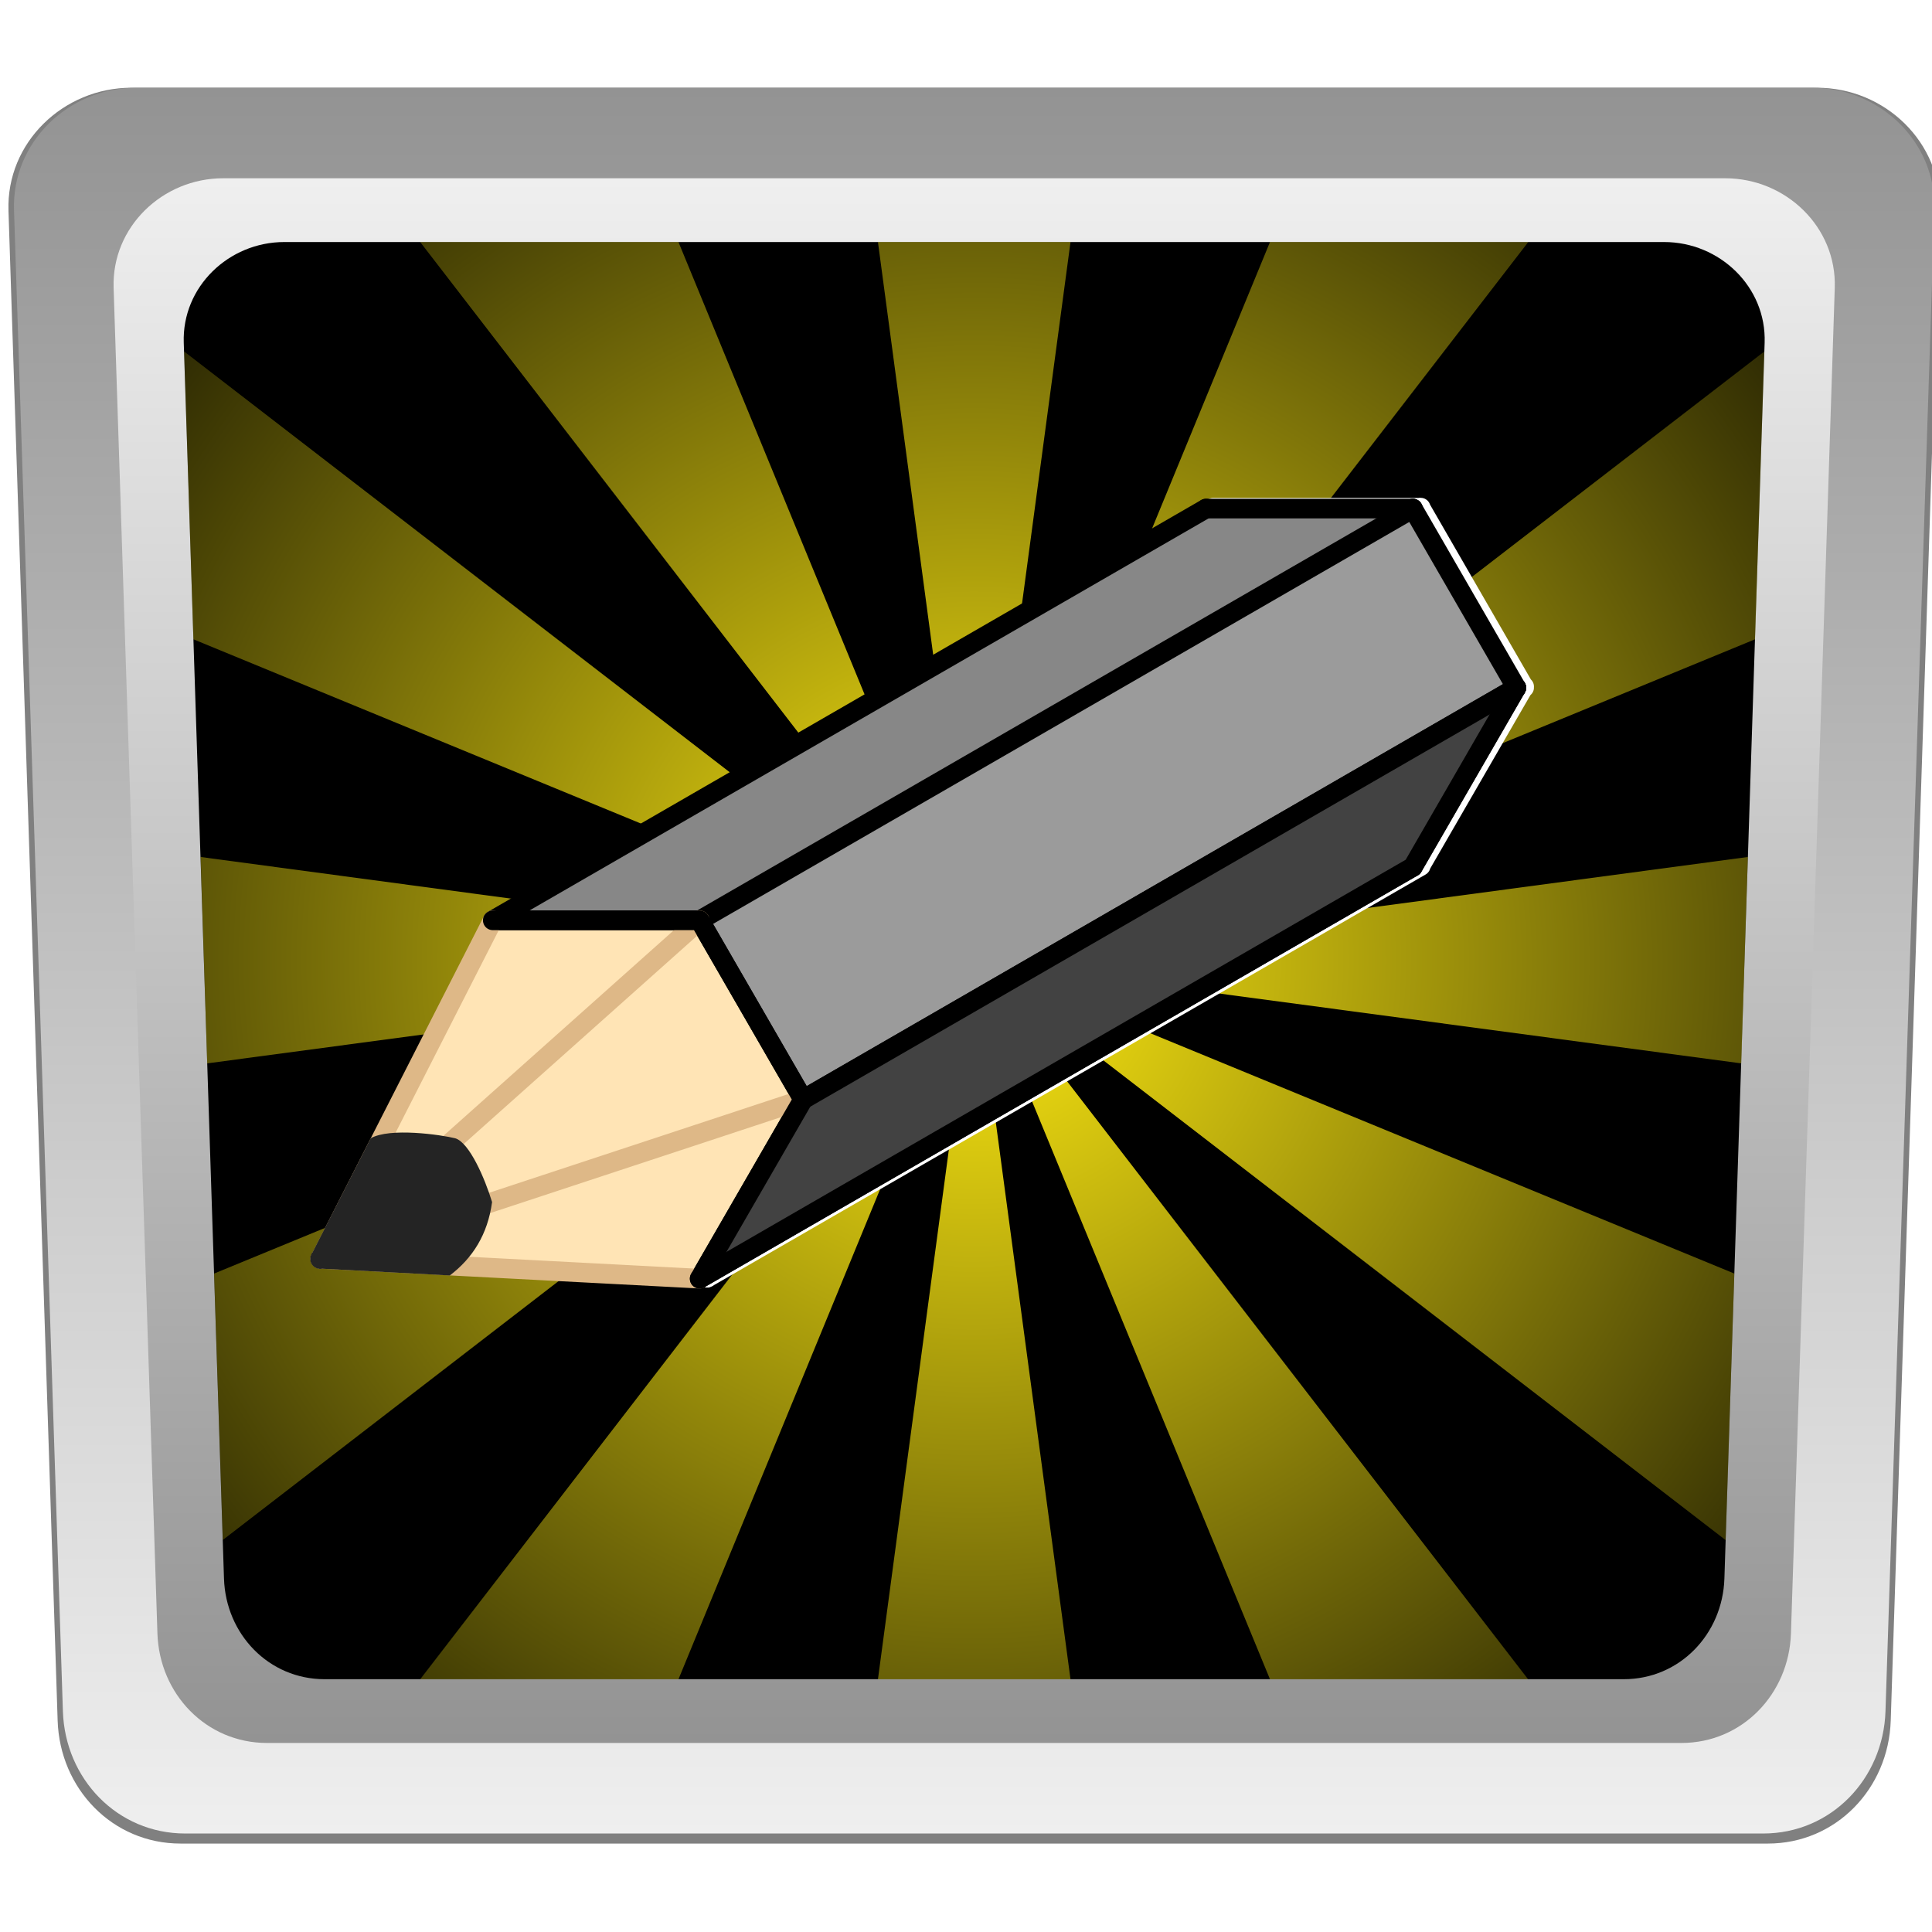
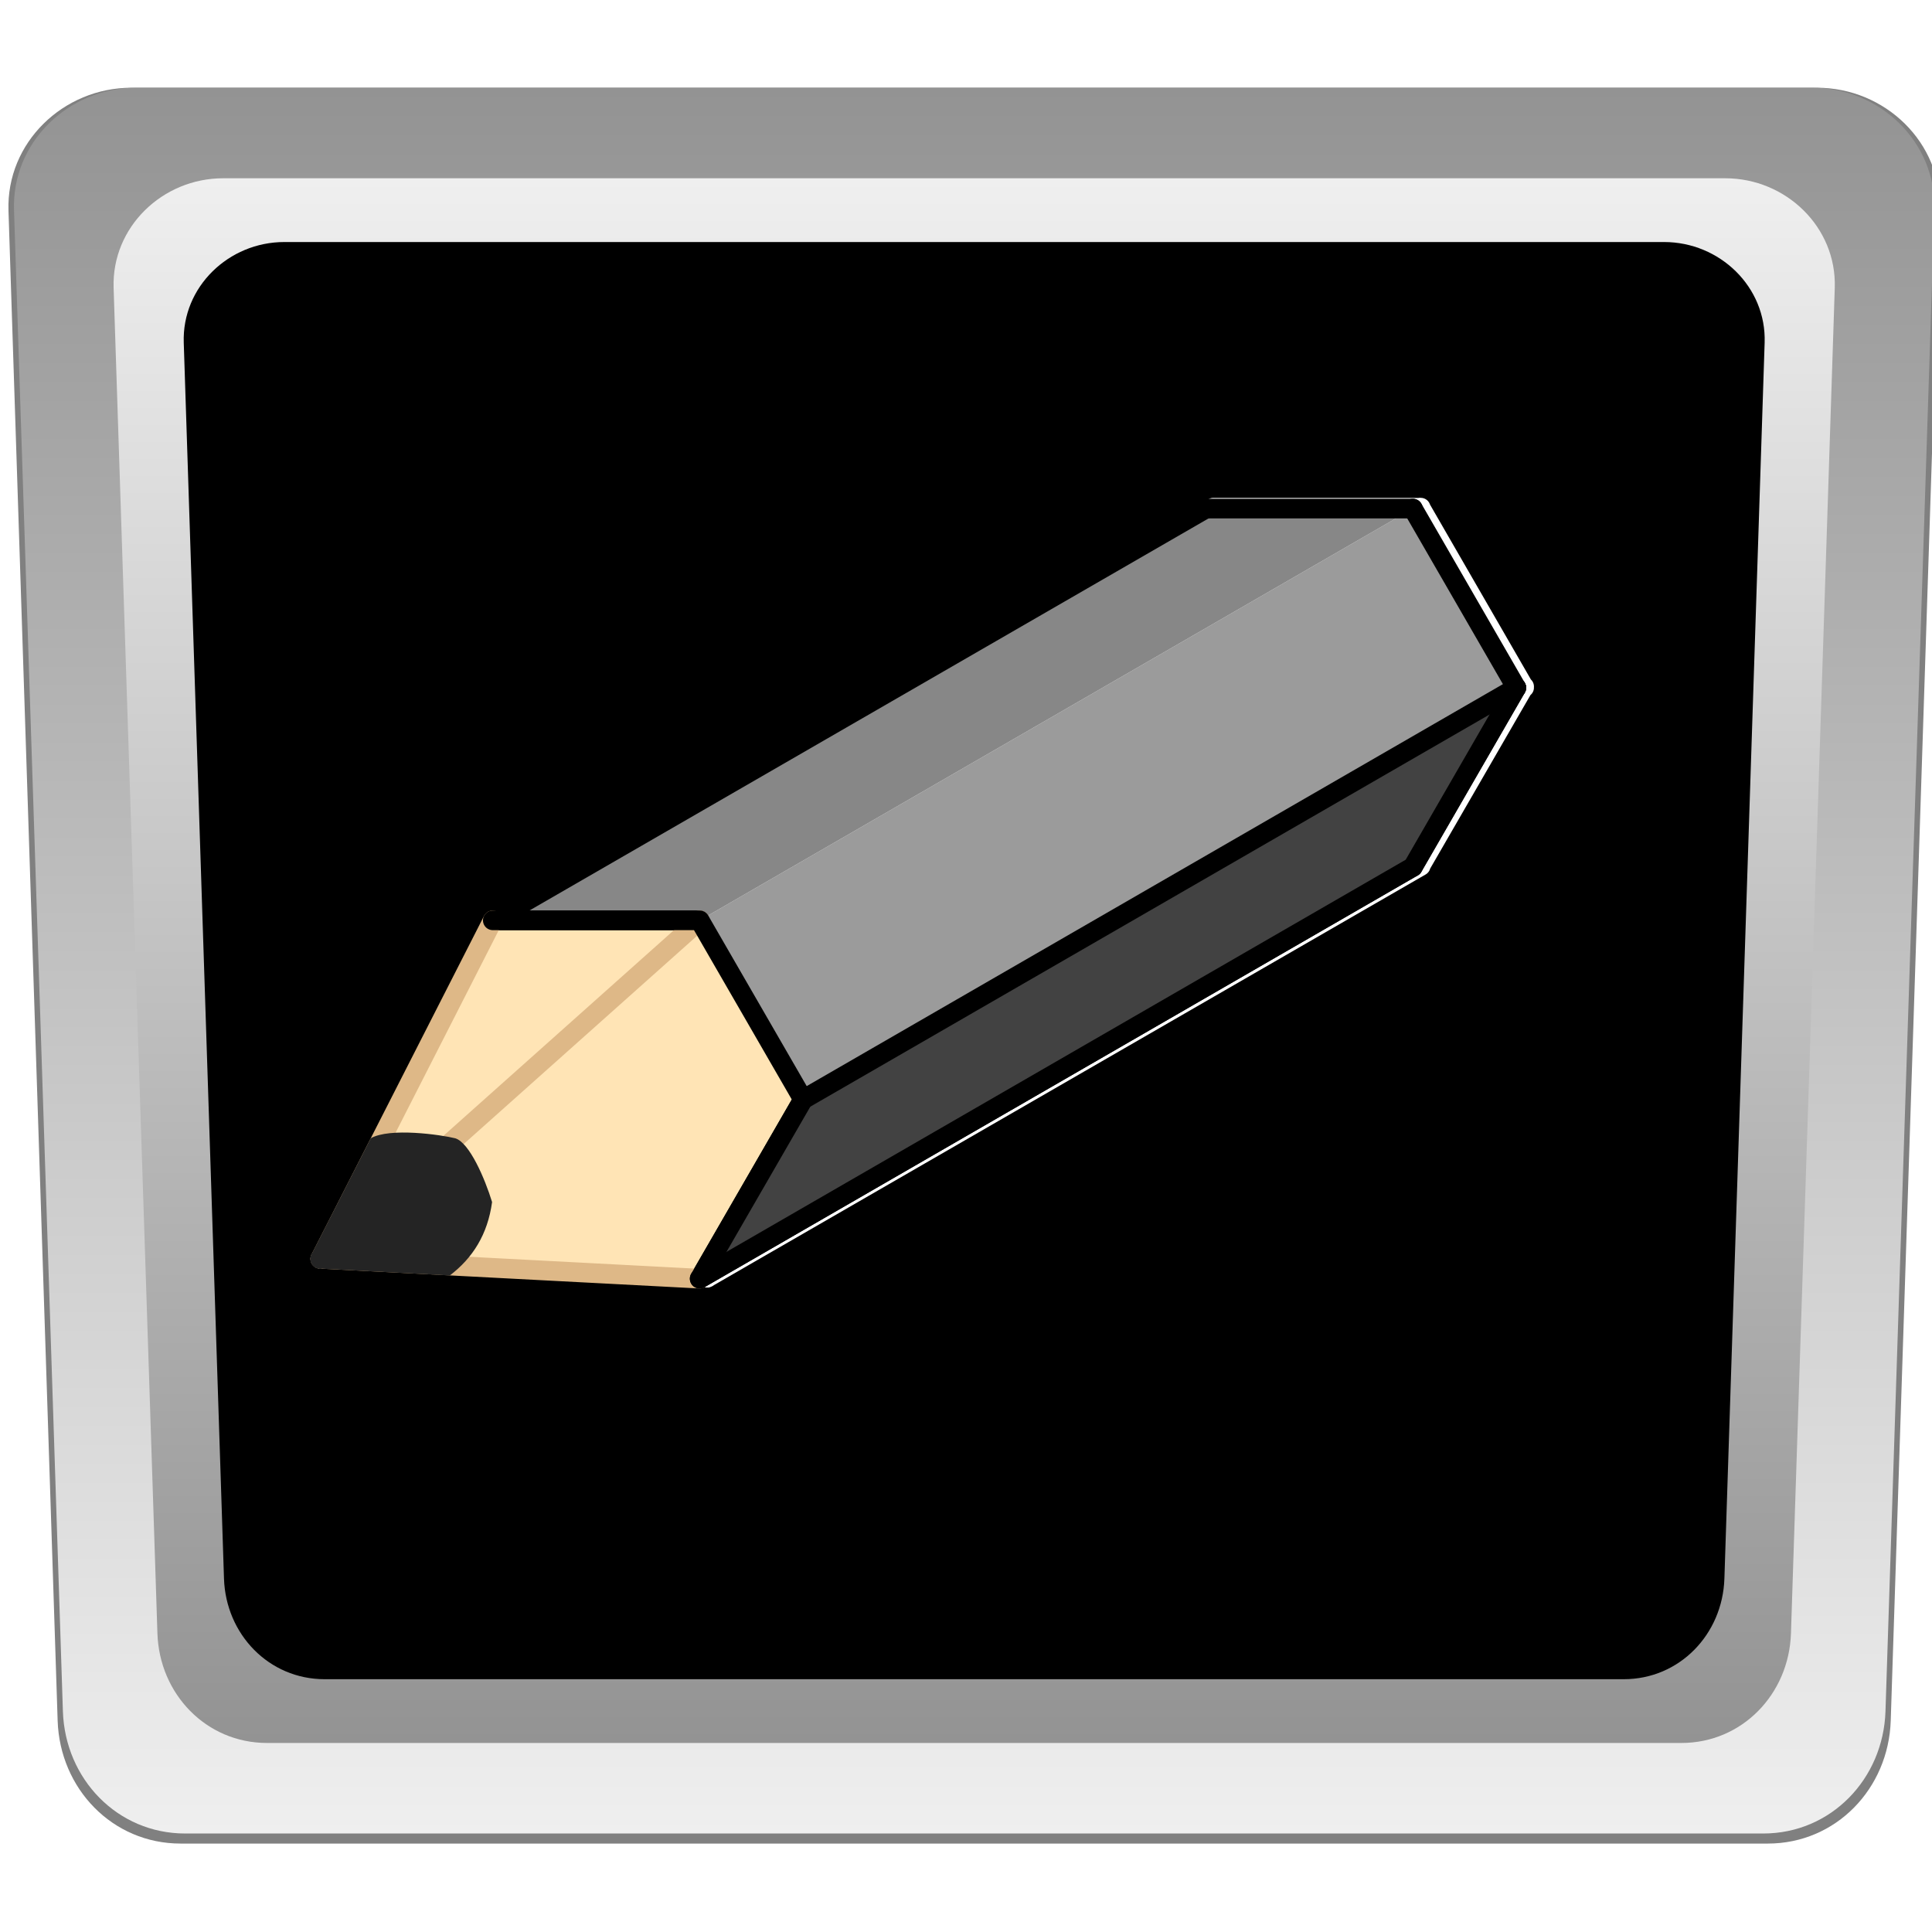
<svg xmlns="http://www.w3.org/2000/svg" xmlns:ns1="http://www.inkscape.org/namespaces/inkscape" xmlns:ns2="http://sodipodi.sourceforge.net/DTD/sodipodi-0.dtd" xmlns:xlink="http://www.w3.org/1999/xlink" width="560" height="560" id="svg6325" version="1.1" ns1:version="0.48.3.1 r9886" ns2:docname="2012 Editing Pencing lvl2.svg">
  <defs id="defs6327">
    <linearGradient ns1:collect="always" xlink:href="#linearGradient4273" id="linearGradient6815" gradientUnits="userSpaceOnUse" gradientTransform="matrix(1.116,0,0,1.116,-1115.108,91.066)" x1="-5042.997" y1="336.416" x2="-5042.997" y2="25.351" />
    <linearGradient id="linearGradient4273">
      <stop style="stop-color:#efefef;stop-opacity:1;" offset="0" id="stop4275" />
      <stop style="stop-color:#939393;stop-opacity:1;" offset="1" id="stop4277" />
    </linearGradient>
    <linearGradient ns1:collect="always" xlink:href="#linearGradient4273" id="linearGradient6817" gradientUnits="userSpaceOnUse" gradientTransform="translate(-1704,112)" x1="-5103.991" y1="25.351" x2="-5103.991" y2="336.416" />
    <linearGradient id="linearGradient7071">
      <stop style="stop-color:#efefef;stop-opacity:1;" offset="0" id="stop7073" />
      <stop style="stop-color:#939393;stop-opacity:1;" offset="1" id="stop7075" />
    </linearGradient>
    <radialGradient ns1:collect="always" xlink:href="#linearGradient3904" id="radialGradient6819" gradientUnits="userSpaceOnUse" gradientTransform="translate(-1704,112)" cx="-5088.427" cy="180.884" fx="-5088.427" fy="180.884" r="244.578" />
    <linearGradient ns1:collect="always" id="linearGradient3904">
      <stop style="stop-color:#ffeb12;stop-opacity:1;" offset="0" id="stop3906" />
      <stop style="stop-color:#ffeb12;stop-opacity:0;" offset="1" id="stop3908" />
    </linearGradient>
    <filter color-interpolation-filters="sRGB" ns1:collect="always" id="filter5057">
      <feGaussianBlur ns1:collect="always" stdDeviation="3.987" id="feGaussianBlur5059" />
    </filter>
    <linearGradient ns1:collect="always" xlink:href="#linearGradient6407" id="linearGradient6821" gradientUnits="userSpaceOnUse" gradientTransform="matrix(1.116,0,0,1.116,-1115.108,91.066)" x1="-5042.997" y1="336.416" x2="-5042.997" y2="25.351" />
    <linearGradient id="linearGradient6407">
      <stop style="stop-color:#ffe034;stop-opacity:1;" offset="0" id="stop6409" />
      <stop style="stop-color:#b99d00;stop-opacity:1;" offset="1" id="stop6411" />
    </linearGradient>
    <linearGradient ns1:collect="always" xlink:href="#linearGradient6407" id="linearGradient6823" gradientUnits="userSpaceOnUse" gradientTransform="translate(-1704,112)" x1="-5103.991" y1="25.351" x2="-5103.991" y2="336.416" />
    <linearGradient id="linearGradient7088">
      <stop style="stop-color:#ffe034;stop-opacity:1;" offset="0" id="stop7090" />
      <stop style="stop-color:#b99d00;stop-opacity:1;" offset="1" id="stop7092" />
    </linearGradient>
    <radialGradient ns1:collect="always" xlink:href="#linearGradient3904" id="radialGradient6825" gradientUnits="userSpaceOnUse" gradientTransform="translate(-1704,112)" cx="-5088.427" cy="180.884" fx="-5088.427" fy="180.884" r="244.578" />
    <linearGradient ns1:collect="always" xlink:href="#linearGradient6487" id="linearGradient6827" gradientUnits="userSpaceOnUse" gradientTransform="matrix(1.116,0,0,1.116,-1115.108,91.066)" x1="-5042.997" y1="336.416" x2="-5042.997" y2="25.351" />
    <linearGradient id="linearGradient6487">
      <stop id="stop6489" offset="0" style="stop-color:#906b00;stop-opacity:1;" />
      <stop id="stop6491" offset="1" style="stop-color:#674c25;stop-opacity:1;" />
    </linearGradient>
    <linearGradient ns1:collect="always" xlink:href="#linearGradient6487" id="linearGradient6829" gradientUnits="userSpaceOnUse" gradientTransform="translate(-1704,112)" x1="-5103.991" y1="25.351" x2="-5103.991" y2="336.416" />
    <linearGradient id="linearGradient7110">
      <stop id="stop7112" offset="0" style="stop-color:#906b00;stop-opacity:1;" />
      <stop id="stop7114" offset="1" style="stop-color:#674c25;stop-opacity:1;" />
    </linearGradient>
    <radialGradient ns1:collect="always" xlink:href="#linearGradient3904" id="radialGradient6831" gradientUnits="userSpaceOnUse" gradientTransform="translate(-1704,112)" cx="-5088.427" cy="180.884" fx="-5088.427" fy="180.884" r="244.578" />
    <linearGradient ns1:collect="always" xlink:href="#linearGradient6561" id="linearGradient6833" gradientUnits="userSpaceOnUse" gradientTransform="matrix(1.116,0,0,1.116,-1115.108,91.066)" x1="-5042.997" y1="336.416" x2="-5042.997" y2="25.351" />
    <linearGradient id="linearGradient6561">
      <stop id="stop6563" offset="0" style="stop-color:#80defb;stop-opacity:1;" />
      <stop id="stop6565" offset="1" style="stop-color:#4dadd4;stop-opacity:1;" />
    </linearGradient>
    <linearGradient ns1:collect="always" xlink:href="#linearGradient6561" id="linearGradient6835" gradientUnits="userSpaceOnUse" gradientTransform="translate(-1704,112)" x1="-5103.991" y1="25.351" x2="-5103.991" y2="336.416" />
    <linearGradient id="linearGradient7132">
      <stop id="stop7134" offset="0" style="stop-color:#80defb;stop-opacity:1;" />
      <stop id="stop7136" offset="1" style="stop-color:#4dadd4;stop-opacity:1;" />
    </linearGradient>
    <radialGradient ns1:collect="always" xlink:href="#linearGradient3904" id="radialGradient6837" gradientUnits="userSpaceOnUse" gradientTransform="translate(-1704,112)" cx="-5088.427" cy="180.884" fx="-5088.427" fy="180.884" r="244.578" />
    <linearGradient ns1:collect="always" xlink:href="#linearGradient6487" id="linearGradient7640" gradientUnits="userSpaceOnUse" gradientTransform="matrix(1.116,0,0,1.116,-1115.108,91.066)" x1="-5042.997" y1="336.416" x2="-5042.997" y2="25.351" />
    <linearGradient ns1:collect="always" xlink:href="#linearGradient6487" id="linearGradient7642" gradientUnits="userSpaceOnUse" gradientTransform="translate(-1704,112)" x1="-5103.991" y1="25.351" x2="-5103.991" y2="336.416" />
    <radialGradient ns1:collect="always" xlink:href="#linearGradient3904" id="radialGradient7644" gradientUnits="userSpaceOnUse" gradientTransform="translate(-1704,112)" cx="-5088.427" cy="180.884" fx="-5088.427" fy="180.884" r="244.578" />
    <linearGradient ns1:collect="always" xlink:href="#linearGradient4273" id="linearGradient7646" gradientUnits="userSpaceOnUse" gradientTransform="matrix(1.116,0,0,1.116,-1115.108,91.066)" x1="-5042.997" y1="336.416" x2="-5042.997" y2="25.351" />
    <linearGradient ns1:collect="always" xlink:href="#linearGradient4273" id="linearGradient7648" gradientUnits="userSpaceOnUse" gradientTransform="translate(-1704,112)" x1="-5103.991" y1="25.351" x2="-5103.991" y2="336.416" />
    <radialGradient ns1:collect="always" xlink:href="#linearGradient3904" id="radialGradient7650" gradientUnits="userSpaceOnUse" gradientTransform="translate(-1704,112)" cx="-5088.427" cy="180.884" fx="-5088.427" fy="180.884" r="244.578" />
  </defs>
  <ns2:namedview id="base" pagecolor="#ffffff" bordercolor="#666666" borderopacity="1.0" ns1:pageopacity="0.0" ns1:pageshadow="2" ns1:zoom="0.24748737" ns1:cx="1132.8231" ns1:cy="104.0699" ns1:document-units="px" ns1:current-layer="layer1" showgrid="false" ns1:window-width="1280" ns1:window-height="664" ns1:window-x="-4" ns1:window-y="-4" ns1:window-maximized="1" />
  <g ns1:label="Layer 1" ns1:groupmode="layer" id="layer1" transform="translate(0,-492.362)">
    <g transform="matrix(1.458,0,0,1.458,10185.733,343.777)" id="g6567">
      <g id="g6569">
        <g id="g6571">
          <path style="fill:#808080;fill-opacity:1;fill-rule:evenodd;stroke:none" d="m -6959.978,119.351 335.102,0 c 13.537,0 24.875,10.905 24.434,24.435 l -9.774,300.196 c -0.441,13.53 -10.898,24.435 -24.435,24.435 l -315.554,0 c -13.537,0 -23.994,-10.905 -24.435,-24.435 l -9.774,-300.196 c -0.441,-13.53 10.898,-24.435 24.434,-24.435 z" id="path6573" ns1:connector-curvature="0" ns2:nodetypes="sssssssss" />
          <path ns2:nodetypes="sssssssss" ns1:connector-curvature="0" id="path6575" d="m -6959.018,119.351 333.182,0 c 13.459,0 24.733,10.842 24.294,24.295 l -9.718,298.476 c -0.438,13.452 -10.835,24.295 -24.295,24.295 l -313.746,0 c -13.459,0 -23.857,-10.842 -24.295,-24.295 l -9.718,-298.476 c -0.438,-13.452 10.835,-24.295 24.294,-24.295 z" style="fill:url(#linearGradient7646);fill-opacity:1;fill-rule:evenodd;stroke:none" />
          <path style="fill:url(#linearGradient7648);fill-opacity:1;fill-rule:evenodd;stroke:none" d="m -6941.738,137.351 298.622,0 c 12.063,0 22.167,9.718 21.774,21.775 l -8.71,267.516 c -0.393,12.057 -9.711,21.775 -21.775,21.775 l -281.202,0 c -12.063,0 -21.382,-9.718 -21.775,-21.775 l -8.71,-267.516 c -0.393,-12.057 9.711,-21.775 21.774,-21.775 z" id="path6577" ns1:connector-curvature="0" ns2:nodetypes="sssssssss" />
          <path ns2:nodetypes="sssssssss" ns1:connector-curvature="0" id="path6579" d="m -6929.57,150.026 274.286,0 c 11.08,0 20.361,8.926 20,20 l -8,245.714 c -0.361,11.074 -8.92,20 -20,20 l -258.286,0 c -11.08,0 -19.639,-8.926 -20,-20 l -8,-245.714 c -0.361,-11.074 8.92,-20 20,-20 z" style="fill:#000000;fill-opacity:1;fill-rule:evenodd;stroke:none" />
-           <path ns1:connector-curvature="0" style="fill:url(#radialGradient7650);fill-opacity:1;fill-rule:evenodd;stroke:none" d="m -6902.562,150.031 110.125,142.875 -58.781,-142.875 -51.344,0 z m 110.125,142.875 19.156,-142.875 -38.281,0 19.125,142.875 z m 0,0 110.156,-142.875 -51.344,0 -58.812,142.875 z m 0,0 155.25,-63.906 1.844,-57.219 -157.094,121.125 z m 0,0 152.5,20.406 1.312,-41.031 -153.812,20.625 z m 0,0 149.406,115.188 1.719,-53 -151.125,-62.188 z m 0,0 58.812,142.844 51.312,0 -110.125,-142.844 z m 0,0 -19.125,142.844 38.281,0 -19.156,-142.844 z m 0,0 -110.125,142.844 51.344,0 58.781,-142.844 z m 0,0 -151.094,62.188 1.719,52.969 149.375,-115.156 z m 0,0 -153.781,-20.625 1.313,41.031 152.469,-20.406 z m 0,0 -157.062,-121.125 1.844,57.219 155.219,63.906 z" id="path6581" />
          <path ns1:connector-curvature="0" style="fill:#ffffff;fill-opacity:1;fill-rule:evenodd;stroke:none;filter:url(#filter5057)" d="m -6703.969,200.875 a 1.95,1.95 0 0 0 -0.187,0.031 l -40.531,0 a 1.95,1.95 0 0 0 -0.125,0 1.95,1.95 0 0 0 -0.219,0 1.956,1.956 0 0 0 -1.219,0.531 l -140.969,81.406 a 1.955,1.955 0 0 0 -0.094,0.031 1.95,1.95 0 0 0 -0.094,0.031 1.955,1.955 0 0 0 -1.156,1.406 l -33.781,66.281 -0.031,0.062 a 1.953,1.953 0 0 0 -0.375,0.594 1.95,1.95 0 0 0 -0.062,0.188 1.953,1.953 0 0 0 -0.062,0.375 1.95,1.95 0 0 0 0,0.375 1.953,1.953 0 0 0 0,0.031 1.95,1.95 0 0 0 0.125,0.531 1.953,1.953 0 0 0 0.031,0.031 1.95,1.95 0 0 0 1.531,1.156 c 0.238,0.041 0.481,0.052 0.719,0 l 74.813,3.938 a 1.954,1.954 0 0 0 0.031,0 l 0.062,0 a 1.954,1.954 0 0 0 0.094,0 1.954,1.954 0 0 0 0.031,0 1.954,1.954 0 0 0 0.062,0 1.954,1.954 0 0 0 0.125,0 1.954,1.954 0 0 0 0.188,-0.031 1.954,1.954 0 0 0 0.094,-0.031 1.954,1.954 0 0 0 0.063,-0.031 1.954,1.954 0 0 0 0.437,-0.188 l 0.125,-0.062 0.031,-0.031 0.188,-0.125 141.406,-81.594 a 1.95,1.95 0 0 0 0.938,-1.188 l 19.937,-34.5 a 1.95,1.95 0 0 0 0.688,-1.312 1.95,1.95 0 0 0 0,-0.031 1.95,1.95 0 0 0 0,-0.156 A 1.95,1.95 0 0 0 -6681.75,237 l -20.062,-34.781 a 1.95,1.95 0 0 0 -1.531,-1.312 1.95,1.95 0 0 0 -0.031,0 1.95,1.95 0 0 0 -0.031,0 1.95,1.95 0 0 0 -0.375,-0.031 1.95,1.95 0 0 0 -0.188,0 z" id="path6583" />
          <g transform="matrix(0.975,0,0,0.975,-1325.194,-351.305)" id="g6585">
            <path ns1:connector-curvature="0" id="path6587" d="m -5642.302,689.027 145.422,-83.959 -21.092,-36.533 -145.422,83.959 21.092,36.533 z" style="fill:#9b9b9b;fill-opacity:1;fill-rule:evenodd;stroke:none" />
            <path ns1:connector-curvature="0" id="path6589" d="m -5560.157,568.535 -145.422,83.959 42.184,0 145.422,-83.959 z" style="fill:#878787;fill-opacity:1;fill-rule:evenodd;stroke:none" />
            <path ns1:connector-curvature="0" id="path6591" d="m -5517.972,641.6 -145.422,83.959" style="fill:none;stroke:#000000;stroke-width:4;stroke-linecap:round;stroke-linejoin:round;stroke-miterlimit:4;stroke-opacity:1;stroke-dasharray:none" />
            <path ns1:connector-curvature="0" id="path6593" d="m -5705.578,652.494 42.184,0 21.092,36.533 -21.092,36.533 -77.347,-4.054 z" style="fill:#ffe4b5;fill-opacity:1;stroke:none" />
            <path ns1:connector-curvature="0" id="path6595" d="m -5560.157,568.535 -145.422,83.959 42.184,0" style="fill:none;stroke:#000000;stroke-width:4;stroke-linecap:round;stroke-linejoin:round;stroke-miterlimit:4;stroke-dasharray:none" />
-             <path ns1:connector-curvature="0" id="path6597" d="m -5663.394,652.494 21.092,36.533" style="fill:none;stroke:#000000;stroke-width:4;stroke-linecap:round;stroke-linejoin:round;stroke-miterlimit:4;stroke-dasharray:none" />
            <path ns1:connector-curvature="0" id="path6599" d="m -5663.394,725.56 21.092,-36.533" style="fill:none;stroke:#000000;stroke-width:4;stroke-linecap:round;stroke-linejoin:round;stroke-miterlimit:4;stroke-dasharray:none" />
-             <path ns1:connector-curvature="0" id="path6601" d="m -5517.972,568.535 -145.422,83.959" style="fill:none;stroke:#000000;stroke-width:4;stroke-linecap:round;stroke-linejoin:round;stroke-miterlimit:4;stroke-opacity:1;stroke-dasharray:none" />
            <path ns1:connector-curvature="0" id="path6603" d="m -5663.394,652.494 -77.347,69.011" style="fill:none;stroke:#deb887;stroke-width:4;stroke-linecap:round;stroke-linejoin:round;stroke-miterlimit:4;stroke-opacity:1;stroke-dasharray:none" />
-             <path style="fill:none;stroke:#000000;stroke-width:4;stroke-linecap:round;stroke-linejoin:round;stroke-miterlimit:4;stroke-opacity:1;stroke-dasharray:none" d="m -5496.88,605.067 -145.422,83.959" id="path6605" ns1:connector-curvature="0" />
            <path style="fill:none;stroke:#000000;stroke-width:4;stroke-linecap:round;stroke-linejoin:round;stroke-miterlimit:4;stroke-dasharray:none" d="m -5517.972,568.535 21.092,36.533" id="path6607" ns1:connector-curvature="0" />
            <path style="fill:none;stroke:#000000;stroke-width:4;stroke-linecap:round;stroke-linejoin:round;stroke-miterlimit:4;stroke-dasharray:none" d="m -5517.972,641.6 21.092,-36.533" id="path6609" ns1:connector-curvature="0" />
            <path ns1:connector-curvature="0" id="path6611" d="m -5517.972,568.535 -42.184,0" style="fill:none;stroke:#000000;stroke-width:4;stroke-linecap:round;stroke-linejoin:round;stroke-miterlimit:4;stroke-opacity:1;stroke-dasharray:none" />
            <path ns1:connector-curvature="0" id="path6613" d="m -5705.578,652.494 -35.163,69.011" style="fill:none;stroke:#deb887;stroke-width:4;stroke-linecap:round;stroke-linejoin:round;stroke-miterlimit:4;stroke-opacity:1;stroke-dasharray:none" />
            <path ns1:connector-curvature="0" id="path6615" d="m -5740.741,721.505 77.347,4.054" style="fill:none;stroke:#deb887;stroke-width:4;stroke-linecap:round;stroke-linejoin:round;stroke-miterlimit:4;stroke-opacity:1;stroke-dasharray:none" />
-             <path ns1:connector-curvature="0" id="path6617" d="m -5642.302,689.027 -98.439,32.479" style="fill:none;stroke:#deb887;stroke-width:4;stroke-linecap:round;stroke-linejoin:round;stroke-miterlimit:4;stroke-opacity:1;stroke-dasharray:none" />
            <path ns2:nodetypes="cccccccccccc" ns1:connector-curvature="0" id="path6619" d="m -5730.469,696.938 -11.844,23.219 c -0.383,0.439 -0.559,1.05 -0.469,1.625 0.01,0.052 0.019,0.105 0.031,0.156 -3e-4,0.021 -3e-4,0.042 0,0.062 0.04,0.174 0.103,0.343 0.188,0.5 0.01,0.011 0.021,0.021 0.031,0.031 0.41,0.756 1.347,1.185 2.187,1 l 26,1.375 c 4.664,-3.536 7.73,-8.37 8.625,-14.969 -1.445,-4.729 -4.589,-12.102 -7.5,-13 -2.897,-0.724 -13.373,-2.239 -17.25,0 z" style="fill:#242424;fill-opacity:1;fill-rule:evenodd;stroke:none" />
            <path ns1:connector-curvature="0" id="path6621" d="m -5517.972,641.6 -145.422,83.959 21.092,-36.533 145.422,-83.959 z" style="fill:#424242;fill-opacity:1;fill-rule:evenodd;stroke:none" />
            <path ns2:nodetypes="cccc" ns1:connector-curvature="0" id="path6623" d="m -5705.578,652.494 42.184,0 21.092,36.533 -21.092,36.533" style="fill:none;stroke:#000000;stroke-width:4;stroke-linecap:round;stroke-linejoin:round;stroke-miterlimit:4;stroke-dasharray:none" />
            <path ns1:connector-curvature="0" id="path6625" d="m -5496.88,605.067 -145.422,83.959" style="fill:none;stroke:#000000;stroke-width:4;stroke-linecap:round;stroke-linejoin:round;stroke-miterlimit:4;stroke-opacity:1;stroke-dasharray:none" />
            <path ns1:connector-curvature="0" id="path6627" d="m -5663.394,725.559 145.422,-83.959 21.092,-36.533" style="fill:none;stroke:#000000;stroke-width:4;stroke-linecap:round;stroke-linejoin:round;stroke-miterlimit:4;stroke-opacity:1;stroke-dasharray:none" />
          </g>
        </g>
      </g>
    </g>
  </g>
</svg>